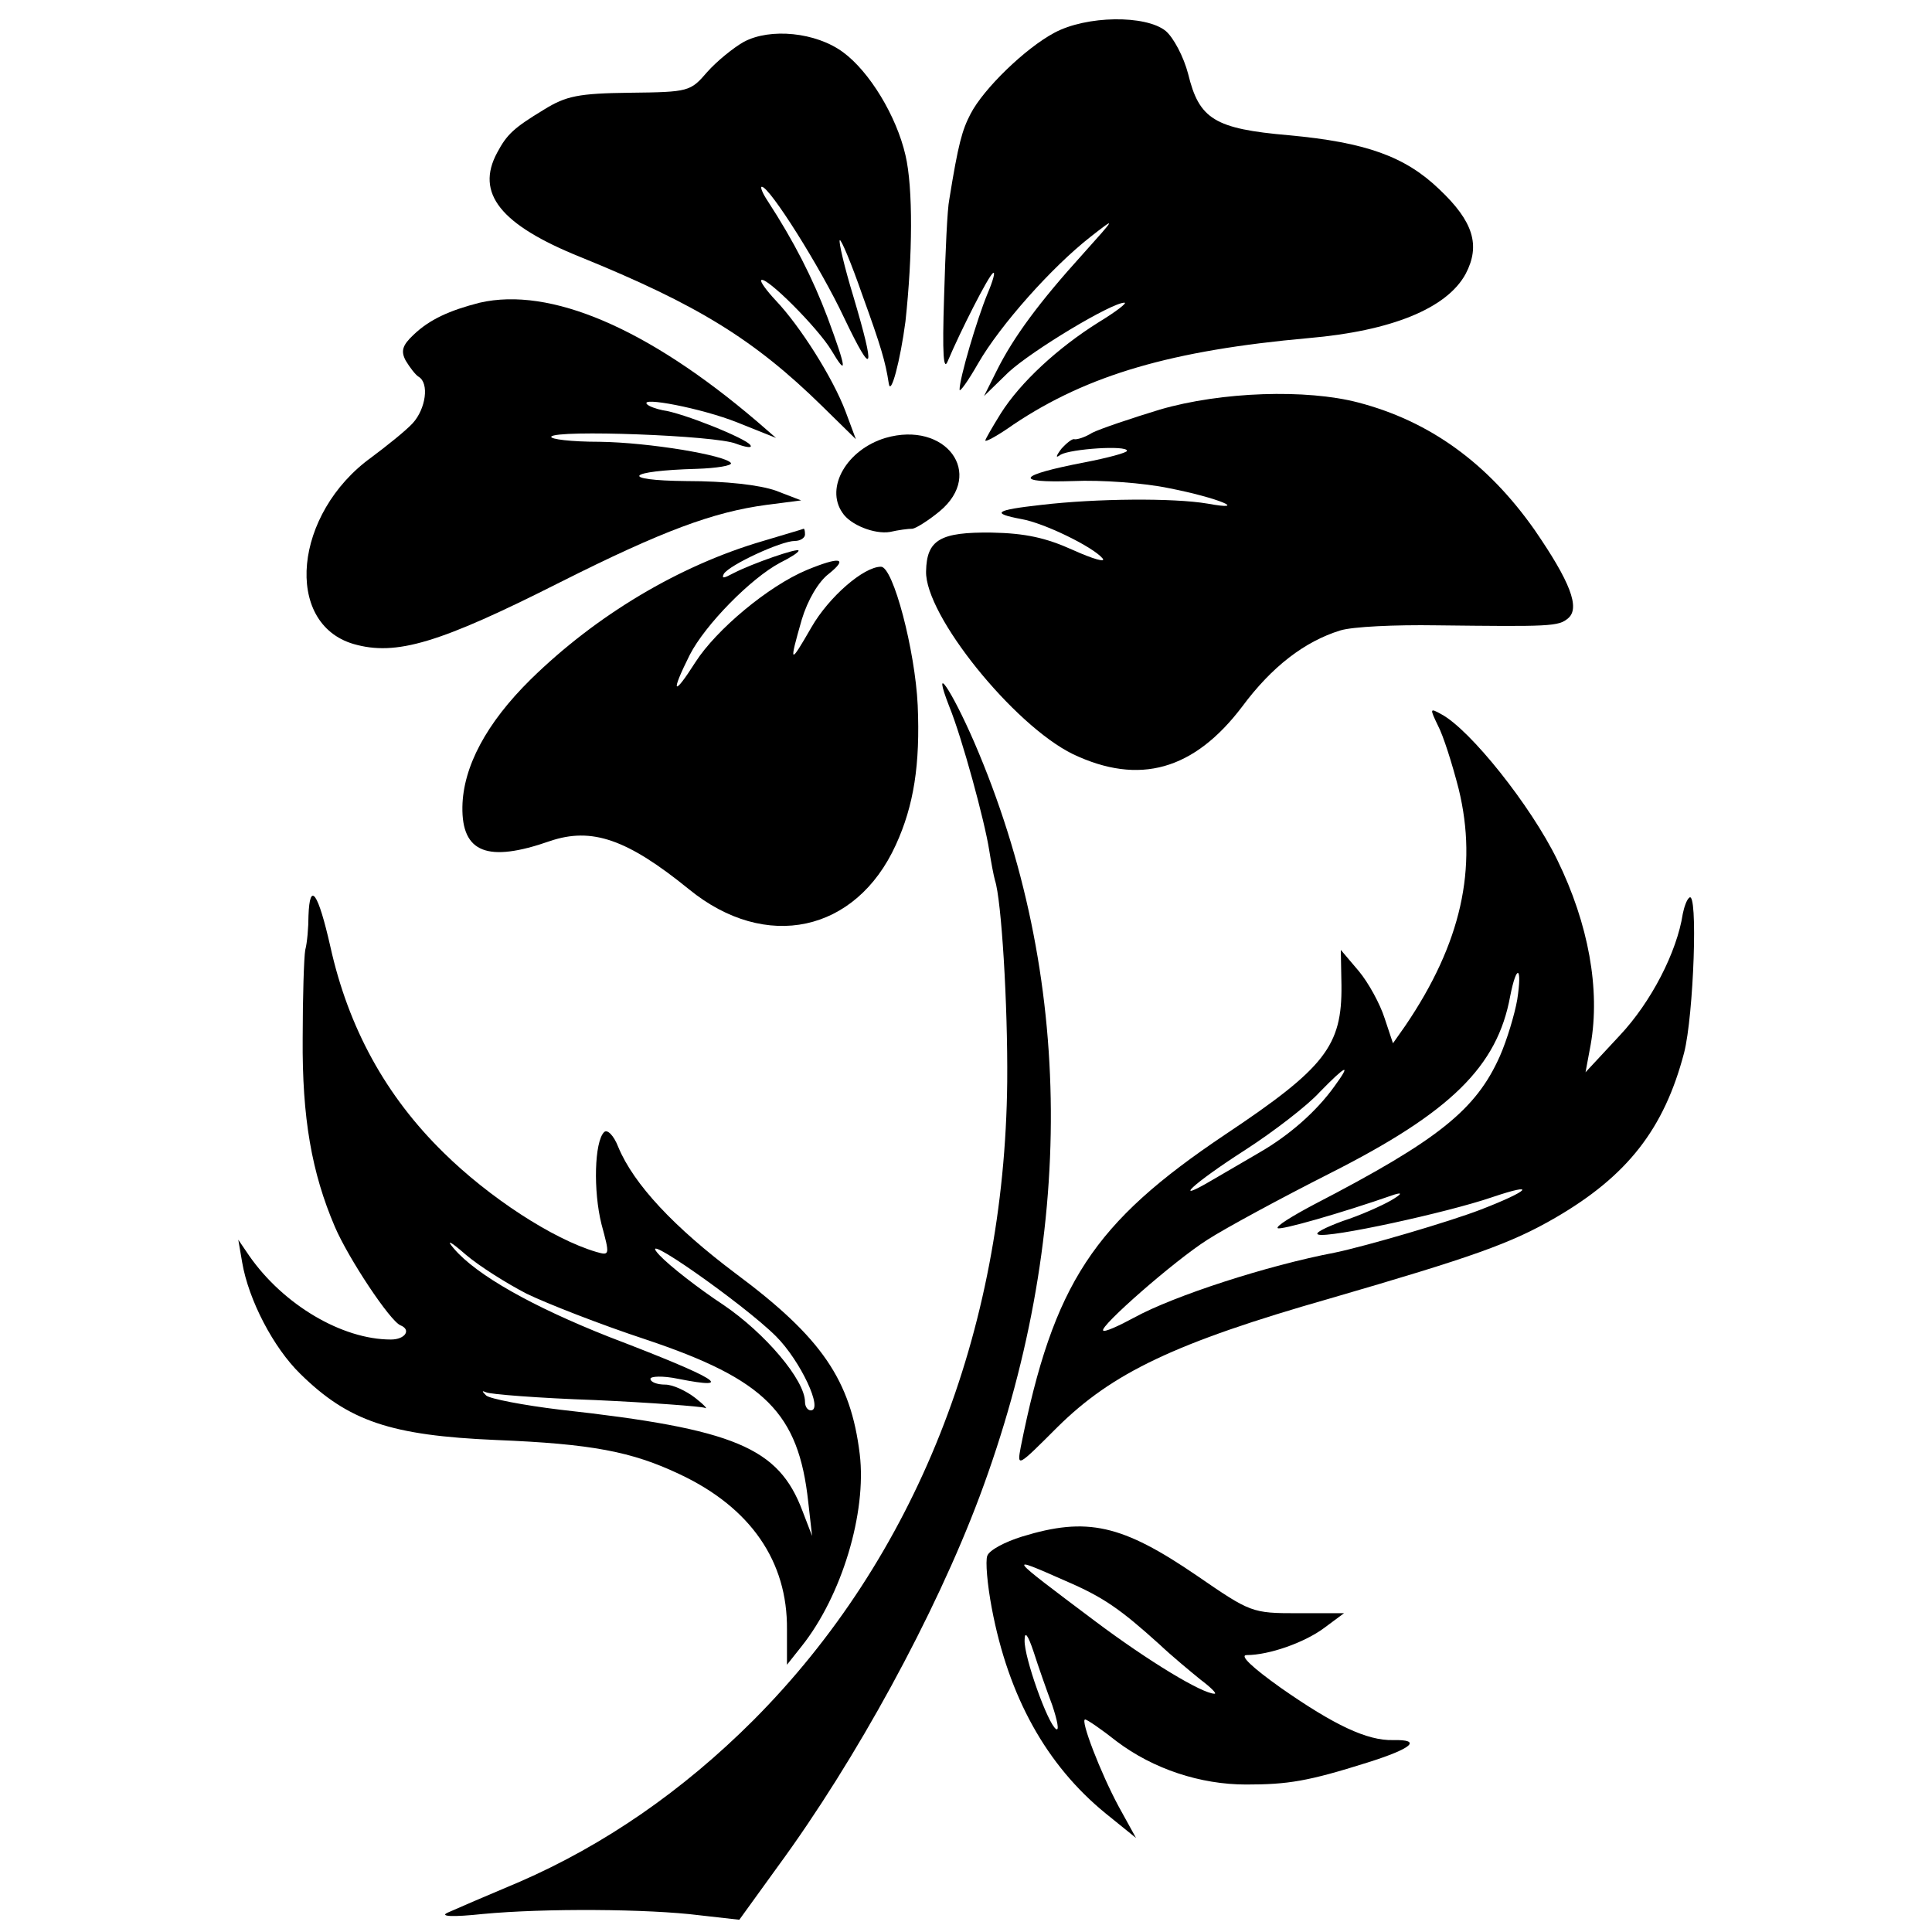
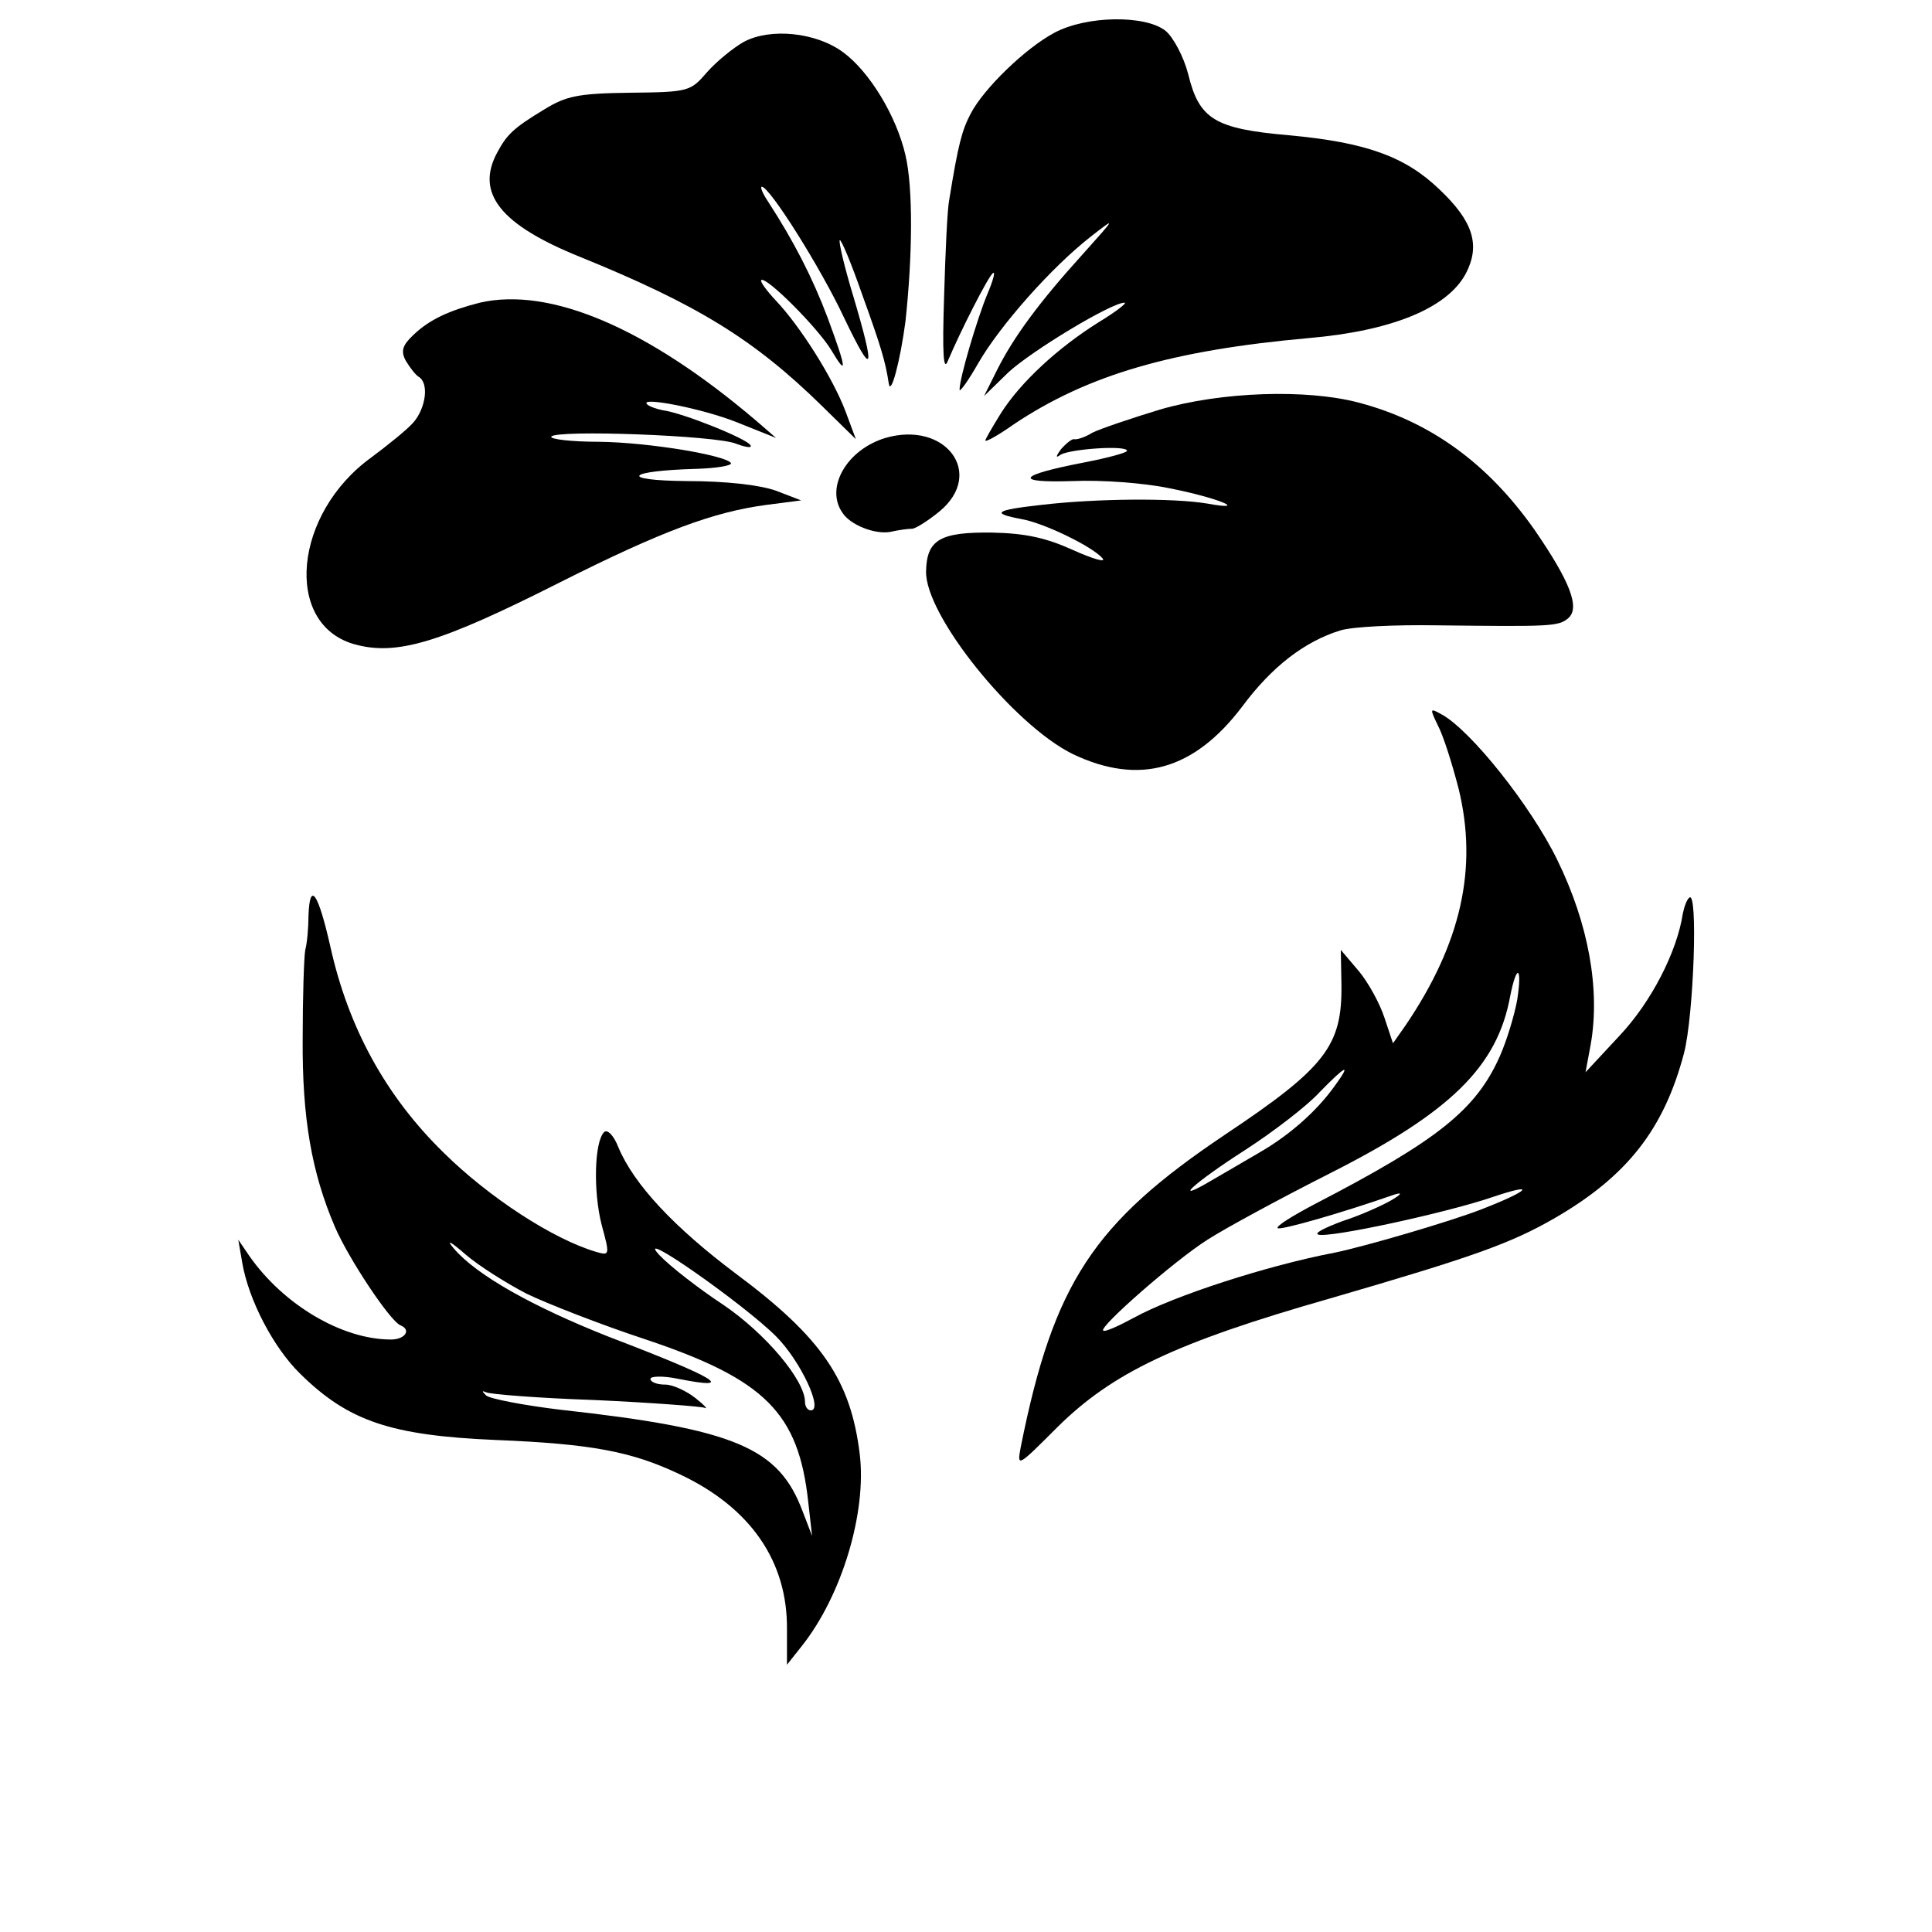
<svg xmlns="http://www.w3.org/2000/svg" version="1.0" width="300pt" height="300pt" viewBox="0 0 300 300" preserveAspectRatio="xMidYMid meet">
  <g transform="translate(0,300) scale(0.1,-0.1)" fill="#000000" stroke="none">
    <path d="M1637 2949 c-45 -24 -110 -87 -130 -126 -13 -25 -19 -46 -33 -133 -3 -14 -6 -81 -8 -150 -3 -91 -1 -118 6 -100 19 45 63 132 70 136 4 3 0 -12 -9 -33 -16 -39 -43 -130 -43 -148 0 -5 13 13 29 41 34 59 114 149 174 196 41 32 40 31 -12 -27 -67 -74 -107 -128 -133 -180 l-20 -40 38 37 c37 34 160 108 180 108 5 0 -13 -14 -41 -31 -62 -39 -120 -92 -151 -141 -13 -21 -24 -40 -24 -42 0 -3 20 8 44 25 115 77 246 115 458 134 128 11 215 46 244 100 23 44 12 81 -41 131 -53 51 -114 73 -234 84 -115 10 -139 25 -156 95 -7 27 -23 57 -35 67 -31 25 -123 24 -173 -3z" />
    <path d="M1155 2935 c-16 -9 -42 -30 -57 -47 -26 -30 -28 -31 -120 -32 -80 -1 -99 -5 -133 -26 -48 -29 -58 -39 -73 -67 -34 -63 5 -112 129 -162 182 -74 270 -128 376 -232 l52 -51 -16 43 c-20 53 -71 133 -108 172 -15 16 -25 30 -23 32 7 7 88 -74 109 -109 25 -42 24 -30 -6 51 -23 61 -52 118 -93 181 -8 12 -12 22 -9 22 12 0 91 -125 128 -204 45 -94 49 -84 14 34 -14 46 -23 85 -21 87 2 2 18 -36 35 -85 29 -80 36 -104 41 -137 3 -22 18 35 26 96 11 102 12 207 0 258 -14 61 -56 130 -97 160 -42 31 -113 38 -154 16z" />
    <path d="M745 2530 c-47 -12 -78 -26 -103 -50 -17 -16 -20 -25 -12 -40 6 -10 15 -22 20 -25 17 -10 11 -50 -9 -72 -11 -12 -40 -35 -64 -53 -121 -87 -137 -258 -28 -290 66 -19 133 1 321 96 159 80 238 109 320 120 l54 7 -39 15 c-25 9 -78 15 -139 15 -106 1 -94 16 16 19 31 1 55 5 53 9 -8 12 -127 32 -204 33 -44 0 -77 4 -75 8 7 11 256 2 287 -11 16 -6 26 -7 22 -2 -6 10 -105 50 -136 54 -10 2 -21 6 -24 9 -14 13 85 -6 140 -28 l60 -24 -30 26 c-170 145 -321 209 -430 184z" />
    <path d="M1801 2364 c-46 -14 -93 -30 -105 -36 -11 -7 -24 -11 -28 -10 -3 1 -12 -6 -20 -15 -9 -12 -9 -15 -1 -9 16 9 103 15 103 6 0 -3 -30 -11 -66 -18 -104 -20 -112 -32 -18 -29 44 2 111 -3 149 -11 77 -15 126 -36 60 -24 -53 9 -173 8 -258 -2 -72 -8 -79 -13 -31 -22 35 -6 111 -43 126 -61 6 -7 -15 -1 -46 13 -42 19 -74 26 -126 27 -80 1 -101 -11 -102 -60 -2 -68 136 -239 228 -284 103 -49 188 -25 263 74 46 62 97 101 152 118 19 6 86 9 149 8 176 -2 190 -2 205 11 19 16 3 57 -52 137 -73 104 -163 169 -274 198 -80 21 -212 17 -308 -11z" />
    <path d="M1375 2320 c-60 -18 -94 -77 -67 -116 12 -19 50 -34 74 -30 13 3 28 5 35 5 6 1 25 13 42 27 71 59 9 141 -84 114z" />
-     <path d="M1185 2160 c-130 -38 -259 -115 -361 -215 -69 -68 -105 -136 -106 -198 -1 -71 39 -87 136 -53 65 22 120 3 216 -75 119 -97 259 -67 321 69 28 61 38 125 34 217 -4 85 -38 215 -57 215 -27 0 -81 -47 -108 -94 -34 -59 -35 -58 -15 12 9 30 26 59 42 71 31 25 17 27 -34 6 -60 -25 -141 -93 -173 -143 -35 -55 -39 -49 -9 11 24 47 95 119 140 143 16 8 29 16 29 19 0 5 -72 -20 -101 -35 -15 -8 -19 -9 -15 -1 9 14 89 51 110 51 9 0 16 5 16 10 0 6 -1 9 -2 9 -2 -1 -30 -9 -63 -19z" />
-     <path d="M1474 1903 c20 -49 55 -178 62 -223 3 -19 7 -40 9 -47 10 -30 20 -192 19 -313 -4 -389 -143 -739 -394 -991 -110 -110 -232 -194 -363 -251 -50 -21 -101 -43 -112 -48 -13 -6 8 -7 55 -2 95 9 257 8 336 -2 l62 -7 60 83 c121 165 244 390 313 574 150 401 148 809 -8 1171 -36 83 -67 128 -39 56z" />
    <path d="M2233 1873 c8 -15 22 -59 32 -98 30 -123 4 -240 -83 -368 l-19 -27 -13 39 c-7 22 -25 55 -40 73 l-28 33 1 -55 c1 -94 -25 -128 -181 -232 -204 -137 -266 -230 -317 -485 -6 -32 -5 -31 57 31 85 84 182 131 424 200 220 64 280 85 349 125 112 65 169 138 200 256 15 58 22 255 8 241 -4 -3 -8 -15 -10 -25 -9 -59 -49 -137 -98 -189 l-53 -57 8 43 c15 85 -3 187 -52 287 -41 84 -135 202 -180 226 -18 10 -18 9 -5 -18z m123 -425 c-4 -23 -16 -63 -27 -88 -37 -83 -95 -130 -288 -230 -34 -18 -60 -34 -57 -37 3 -4 98 23 181 52 13 4 12 1 -5 -9 -14 -8 -47 -23 -75 -32 -27 -10 -45 -19 -38 -21 16 -6 200 34 270 58 71 24 58 10 -17 -19 -49 -19 -179 -57 -227 -67 -105 -20 -250 -67 -312 -101 -24 -13 -46 -23 -48 -20 -6 6 110 108 162 141 28 18 113 64 190 103 188 95 260 166 280 275 10 51 19 47 11 -5z m-284 -135 c-28 -39 -70 -76 -117 -103 -22 -13 -55 -32 -72 -42 -66 -39 -31 -6 50 46 45 29 98 70 116 90 42 43 50 46 23 9z" />
    <path d="M479 1578 c0 -18 -2 -42 -5 -53 -2 -11 -4 -73 -4 -137 -1 -124 14 -209 50 -293 21 -49 86 -147 102 -153 17 -7 7 -22 -15 -22 -76 0 -167 54 -220 130 l-17 25 6 -35 c10 -59 49 -133 90 -173 75 -74 141 -96 304 -103 149 -6 211 -18 285 -53 111 -52 168 -136 167 -241 l0 -55 23 29 c62 78 101 207 90 298 -14 115 -59 181 -192 280 -96 72 -159 139 -183 197 -7 18 -17 28 -22 23 -15 -15 -17 -91 -4 -143 13 -48 13 -49 -8 -43 -68 20 -167 85 -237 154 -90 88 -148 194 -176 320 -19 84 -32 103 -34 48z m339 -587 c31 -15 115 -48 185 -71 185 -62 237 -114 252 -252 l6 -53 -15 39 c-37 98 -104 127 -376 157 -58 7 -109 17 -115 22 -7 7 -7 8 0 5 6 -3 82 -9 169 -12 88 -4 165 -10 170 -12 6 -3 0 4 -14 15 -14 11 -35 21 -47 21 -13 0 -23 4 -23 9 0 4 19 5 43 0 91 -18 63 0 -107 65 -119 47 -206 96 -241 137 -13 15 -6 12 18 -9 21 -18 64 -45 95 -61z m387 -66 c38 -38 74 -115 54 -115 -5 0 -9 6 -9 13 0 34 -62 107 -127 151 -38 25 -83 60 -99 77 -43 46 131 -76 181 -126z" />
-     <path d="M1587 614 c-26 -8 -51 -21 -54 -30 -3 -8 0 -44 7 -81 26 -138 85 -244 177 -319 l47 -38 -27 49 c-28 52 -60 135 -52 135 3 0 25 -15 49 -34 57 -43 130 -67 201 -67 65 0 96 5 188 34 70 22 86 36 40 35 -40 -1 -91 23 -174 81 -45 32 -65 51 -53 51 34 0 89 19 120 42 l31 23 -72 0 c-71 0 -73 1 -156 58 -117 80 -171 92 -272 61z m68 -69 c58 -25 84 -43 145 -98 19 -18 48 -42 64 -55 16 -12 26 -22 22 -22 -19 0 -102 50 -186 113 -137 103 -138 103 -45 62z m-21 -193 c8 -24 11 -40 6 -37 -13 8 -50 112 -49 138 0 15 5 9 14 -18 7 -22 20 -59 29 -83z" />
  </g>
</svg>